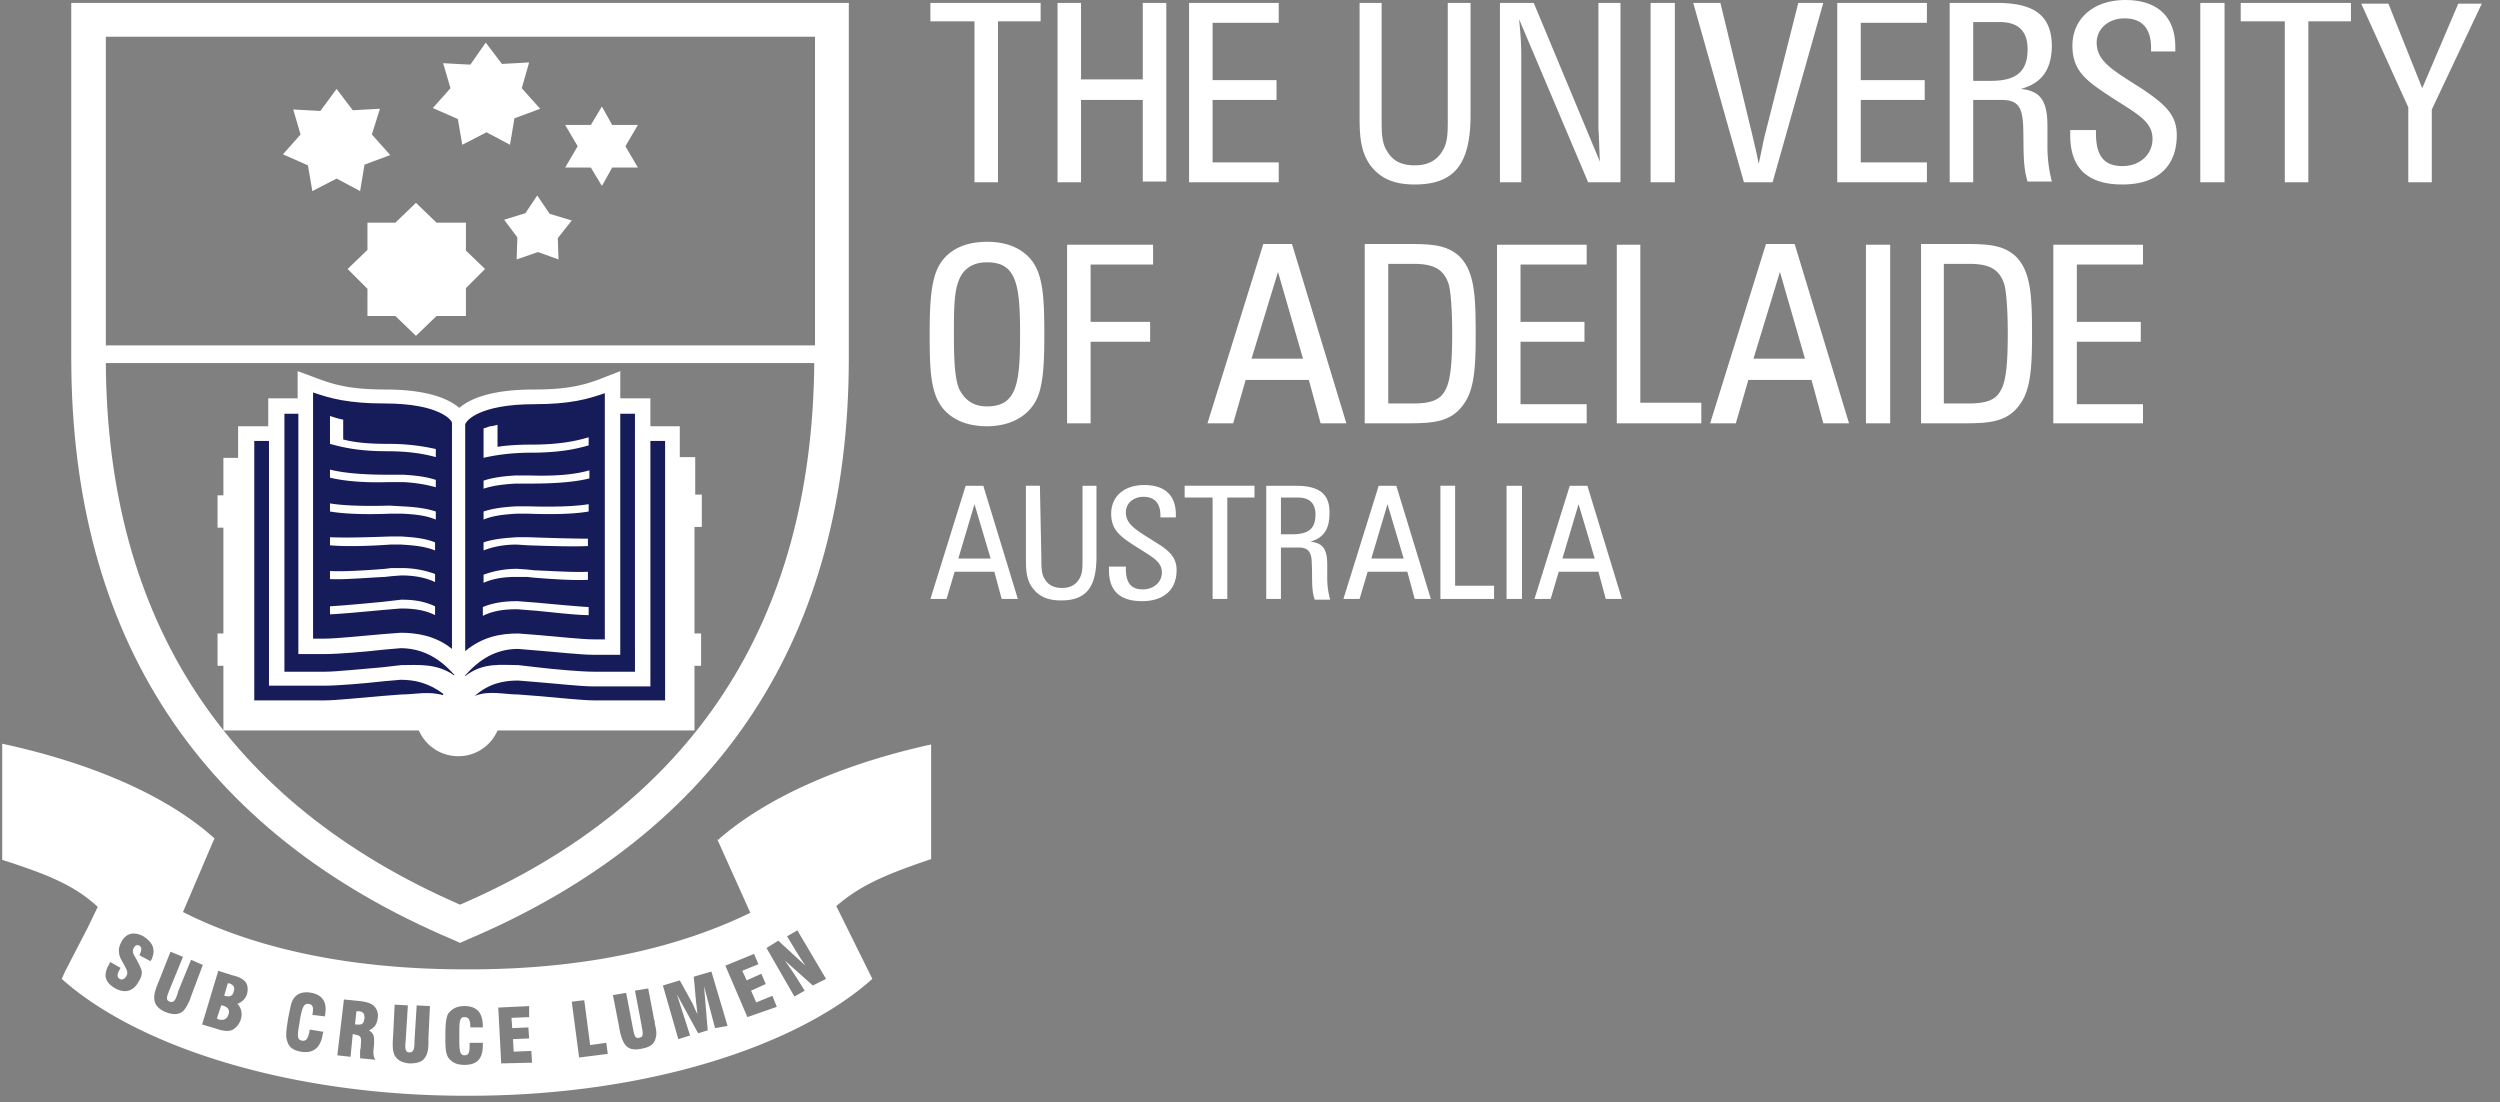
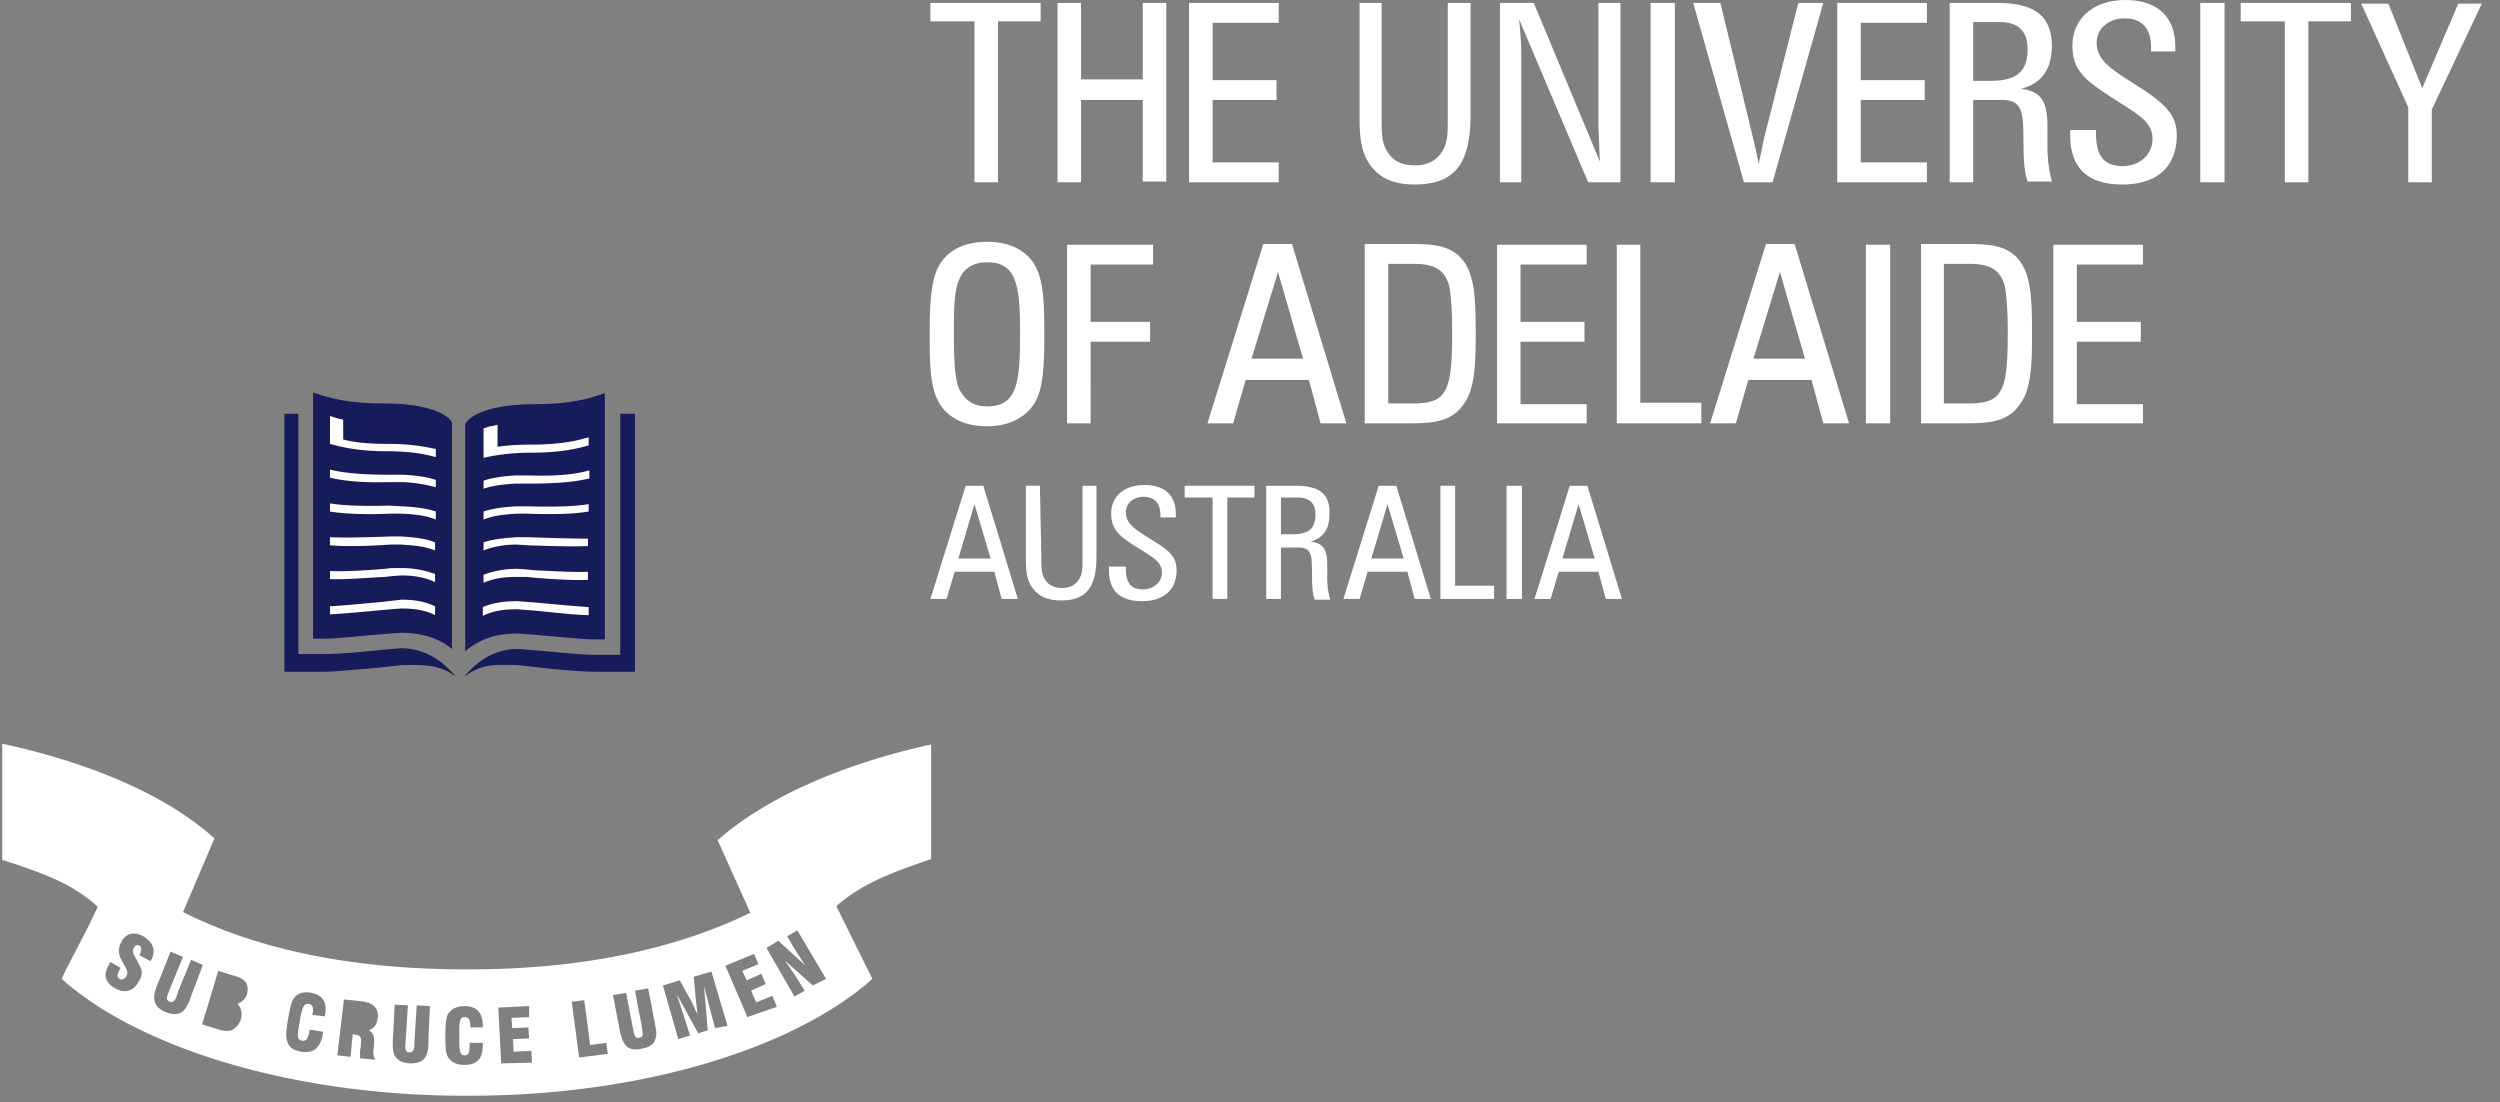
<svg xmlns="http://www.w3.org/2000/svg" width="127" height="56">
  <rect width="100%" height="100%" fill="#808080" stroke="none" />
  <g fill="none" fill-rule="evenodd">
-     <path fill="#FFF" d="M28.71 6.347h1.306l.56-.934.523.934h1.306l-.634 1.082.634 1.083H31.1l-.523.933-.56-.933h-1.307l.635-1.083-.635-1.082Zm-11.611-1.83L17.92 5.6l1.381-.075-.41 1.307.933 1.045-1.307.486-.224 1.344-1.194-.635-1.232.635-.224-1.307-1.27-.56.896-1.008-.373-1.27 1.381.075.822-1.12Zm7.578-2.352.822 1.083 1.381-.075-.373 1.307.933 1.045-1.307.486-.224 1.344-1.194-.635-1.232.635-.224-1.307-1.27-.56.896-1.008-.373-1.27 1.381.075.784-1.12Zm2.614 7.766.634.933 1.12.336-.709.896.037 1.083-1.045-.374-1.083.374.038-1.12-.672-.896 1.082-.336.598-.896Zm-2.651 3.733-.97-.933v-1.419h-1.494l-1.045-1.008-1.046 1.008h-1.418v1.381l-1.008.971 1.008 1.008v1.381h1.418l1.046 1.008 1.045-1.008h1.493v-1.418l.971-.971Z" />
-     <path fill="#FFF" d="M41.365 18.443H5.376c.075 13.104 6.16 22.362 17.995 27.514 11.834-5.114 17.882-14.373 17.994-27.514ZM5.376 1.867v15.68h36.027V1.867H5.376ZM43.12 18.18c0 14.15-6.533 24.118-19.413 29.568l-.336.15-.336-.15C10.155 42.3 3.62 32.368 3.62 18.181V.15H43.12v18.032ZM11.648 49.952h-.075l-.186.635h.037c.261.074.41 0 .448-.224.075-.187 0-.336-.224-.411Zm6.533 1.419h-.074l-.075.672h.075c.298.037.373-.038.41-.336 0-.224-.074-.336-.336-.336Z" />
    <path fill="#FFF" d="M47.301 37.819c-4.592 1.008-8.4 2.725-10.789 4.816l.037.037-.112-.037 1.68 3.733c-3.36 1.643-8.026 2.875-14.261 2.875h-.224c-6.347 0-11.013-1.232-14.336-2.912l1.53-3.584.075-.15C8.55 40.47 4.78 38.79.112 37.781v5.899c2.203.71 3.659 1.27 4.853 2.39l-.522 1.082-1.12 2.165-.187.411c3.883 3.472 11.648 5.936 20.496 5.936h.224c8.848 0 16.576-2.464 20.459-5.936l-1.83-3.696c1.232-1.083 2.614-1.643 4.816-2.39V37.82ZM7.691 48.757c-.038.038-.038.038-.038.075l-.56-.299v-.037c.112-.224.112-.373 0-.448-.112-.075-.224-.037-.298.112-.112.187 0 .336.149.597.112.224.224.411.261.598 0 .149-.037.336-.149.485-.261.523-.71.635-1.195.373-.522-.298-.634-.672-.336-1.194.038-.038.038-.112.075-.15l.523.299c0 .037-.038.037-.038.075-.149.261-.149.41 0 .485.112.075.262 0 .336-.15.112-.186 0-.335-.112-.56-.149-.26-.261-.447-.261-.634-.037-.187.037-.373.112-.523.224-.448.635-.56 1.12-.298.523.336.635.709.41 1.194Zm1.978 1.979c-.112.261-.224.485-.373.635-.224.186-.523.186-.896.037-.336-.15-.523-.336-.56-.635-.037-.261.075-.56.261-1.008l.56-1.418.635.261-.672 1.643c-.15.373-.224.56 0 .634.224.075.299-.112.41-.448V50.4l.673-1.643.597.262-.56 1.493c-.037.112-.075.187-.075.224Zm2.875-.224c-.075.224-.224.373-.485.485.186.187.261.448.186.747a.93.93 0 0 1-.41.56c-.224.112-.486.075-.822-.037l-.746-.224.821-2.726.71.224c.298.075.485.15.634.299.15.15.187.41.112.672Zm3.957 1.12-.634-.075c.074-.373.037-.522-.187-.56-.261-.037-.336.224-.448.822v.037c-.112.672-.187.97.112 1.008.224.037.299-.112.373-.448 0-.037 0-.075.038-.112l.672.112c0 .037-.038.075-.038.15-.112.671-.485.97-1.12.858-.373-.075-.597-.224-.672-.523-.112-.261-.037-.634.038-1.157.112-.523.149-.896.336-1.083.186-.224.485-.298.858-.224.56.112.822.486.672 1.195Zm2.688.075c-.037.336-.186.522-.448.634.299.187.262.374.262.71-.038.373-.075.597.074.784l-.784-.075v-.41c.038-.113.038-.225.038-.3.037-.335 0-.447-.262-.485l-.149-.037-.112 1.157-.672-.074.336-2.838.747.075c.373.037.634.112.784.261.149.15.224.374.186.598Zm2.576 1.045v.224c0 .299-.037.523-.149.71-.15.26-.41.335-.821.335-.374-.037-.598-.149-.747-.41-.112-.224-.112-.56-.075-1.046l.075-1.53.672.037-.112 1.792c-.037.373-.037.597.187.597s.261-.186.261-.56v-.037l.112-1.792.672.037-.075 1.643Zm2.763.187v.149c0 .71-.299 1.008-.933 1.008-.374 0-.635-.112-.822-.373-.149-.224-.149-.598-.149-1.12 0-.523.037-.934.15-1.12.186-.224.41-.374.82-.374.635 0 .934.336.934 1.046v.037h-.635c0-.373-.074-.523-.298-.523-.262 0-.262.262-.262.896v.075c0 .672 0 .97.262.97.224 0 .261-.149.261-.522v-.112h.672v-.037Zm.933 1.082-.149-2.837 1.568-.075v.56l-.896.038.037.522.822-.037.037.56-.821.037.037.635.896-.037.037.597-1.568.037Zm3.958-.298-.374-2.838.635-.074.299 2.277.821-.112.075.56-1.456.187Zm3.882-.971c-.074.299-.298.448-.709.523-.373.074-.635.037-.821-.187-.15-.187-.262-.523-.336-1.008l-.299-1.53.672-.113.336 1.755c.075.373.112.597.336.523.224-.038.187-.224.112-.598v-.037l-.336-1.755.672-.112.299 1.568c.037.075.037.15.037.224.075.299.112.523.037.747Zm3.024-.523-.56-2.128.187 2.24-.485.15-1.083-1.979.672 2.09-.597.187-.784-2.725.858-.261.598 1.082c.037.038.112.262.298.635-.037-.41-.074-.635-.074-.672l-.112-1.232.896-.261.821 2.762-.635.112Zm1.643-.56-1.12-2.613 1.456-.597.224.522-.821.336.224.486.746-.336.224.522-.746.336.261.598.821-.336.224.56-1.493.522Zm3.323-1.605-1.419-1.27c.261.374.523.747.747 1.12l.261.411-.523.299-1.418-2.464.597-.373 1.381 1.269c-.261-.373-.485-.747-.709-1.12l-.224-.373.523-.299 1.456 2.464-.672.336Z" />
-     <path fill="#FFF" d="M11.275 51.072h-.038l-.224.672c.038 0 .038 0 .075.037.261.075.448 0 .523-.261.074-.224-.038-.373-.336-.448Zm24.378-24.304v-1.643h-.336v-1.904h-.784v-1.568H33.04v-1.418h-1.53v-1.382l-.673.262c-.933.373-1.754.672-3.696.672-2.314 0-3.322.522-3.808.933-.485-.41-1.493-.933-3.77-.933-1.942 0-2.763-.299-3.734-.672l-.709-.262v1.382h-1.493v1.418h-1.531v1.606h-.747v1.904h-.298v1.642h.298v5.376h-.298v1.643h.298v3.285h9.931a2.179 2.179 0 0 0 2.016 1.307c.859 0 1.643-.523 1.979-1.307H35.28v-3.285h.336v-1.643h-.336v-5.413h.373Z" />
    <path fill="#161B59" d="M23.035 34.235c-.859-.971-1.792-1.307-2.688-1.307l-.859.075c-.97.112-2.352.224-2.987.224h-1.344V21.019h-.709v13.104h2.053c.598 0 1.979-.15 2.912-.224l.971-.112c.821 0 1.792-.112 2.688.522v-.074h-.037Zm8.474-13.216v12.245h-1.344c-.672 0-1.978-.15-2.949-.224l-.896-.075c-.896 0-1.792.336-2.65 1.307l-.038.037v.038c.896-.71 1.83-.56 2.688-.56l.97.112c.934.112 2.278.224 2.875.224h2.091V21.019h-.747Z" />
    <path fill="#161B59" d="m20.347 32.144-.971.075c-.896.074-2.277.224-2.912.224h-.56V19.936c.859.299 1.792.56 3.621.56 2.875 0 3.398.896 3.398.896l.037.075v11.498c-.821-.672-1.792-.821-2.613-.821Zm10.378.336h-.56c-.634 0-1.941-.15-2.874-.224l-.971-.075c-.859 0-1.792.15-2.688.896V21.541l.075-.112s.56-.896 3.434-.896c1.83 0 2.726-.261 3.584-.56V32.48Z" />
    <path fill="#FFF" d="M19.75 24.117c-1.233 0-2.24-.074-2.987-.261v.41c.784.187 1.792.262 2.986.225h.747c.71.037 1.232.149 1.643.261v-.373c-.448-.15-.971-.224-1.643-.262h-.747Zm.037 1.568c-1.307.038-2.352 0-3.024-.112v.411c.858.15 2.128.15 3.024.112h.672c.746.037 1.232.112 1.68.299v-.411c-.448-.15-.971-.224-1.68-.261l-.672-.038Zm.037 1.568c-1.008.038-2.277.075-3.061.038v.41c.784.075 2.053.038 3.061-.037h.56c.56.037 1.157.075 1.717.299v-.411c-.56-.224-1.157-.261-1.717-.299h-.56Zm.037 1.606-.298.037c-.896.075-2.091.15-2.8.112v.41c.746.038 1.941-.074 2.8-.111l.336-.038.485-.037c.56 0 1.157.075 1.717.336v-.41a4.9 4.9 0 0 0-1.717-.3h-.523Zm.523 1.605-.97.112c-.785.075-1.98.187-2.651.224v.41c.709-.037 1.904-.149 2.688-.223l.896-.075c.522 0 1.157.037 1.754.336V30.8c-.634-.299-1.232-.336-1.717-.336Zm-.672-7.915c-1.008 0-1.717-.074-2.277-.224v-1.008c-.224-.037-.448-.112-.672-.186v1.418c.672.187 1.493.374 2.912.374 1.008 0 1.792.112 2.464.298v-.41a10.698 10.698 0 0 0-2.427-.262Zm7.243.448c1.456 0 2.314-.186 2.949-.373v-.41c-.635.186-1.456.373-2.95.373-.634 0-1.194.037-1.68.112v-1.12c-.149.037-.26.074-.373.074l-.336.112v1.494c.635-.15 1.456-.262 2.39-.262Zm-.038 1.158h-.746c-.635.037-1.158.112-1.606.261v.41c.448-.149.971-.223 1.643-.26h.747c1.232 0 2.24-.075 2.986-.262v-.41c-.784.223-1.754.298-3.024.26Zm-.037 1.568h-.672c-.672.037-1.195.112-1.643.261v.41c.448-.186.971-.26 1.68-.298h.635c.933.037 2.203.037 3.024-.112v-.373c-.635.112-1.717.149-3.024.112Zm-.037 1.568h-.598c-.522.037-1.12.074-1.68.261v.41c.56-.223 1.158-.298 1.68-.298l.56.037c1.046.038 2.315.075 3.062.038v-.374c-.71 0-1.979-.037-3.024-.074Zm.298 1.68-.336-.038-.522-.037a4.9 4.9 0 0 0-1.718.299v.41c.598-.261 1.195-.298 1.718-.298h.485l.336.037c.896.075 2.09.15 2.763.112v-.41c-.635.037-1.83-.038-2.726-.075Zm.112 1.642-.97-.074c-.486 0-1.12.037-1.755.298v.448c.597-.298 1.232-.336 1.755-.336l.933.075c.821.075 2.016.224 2.688.224v-.41c-.672-.038-1.83-.15-2.65-.225Z" />
-     <path fill="#161B59" d="m20.347 34.533-.859.075c-.97.112-2.352.224-2.987.224h-2.837V22.4h-.747v13.179h3.584c.598 0 1.979-.15 2.912-.224l.971-.075c.672 0 1.381-.187 2.128.037v-.074c-.747-.56-1.456-.71-2.165-.71ZM33.04 22.4v12.47h-2.875c-.672 0-1.978-.15-2.949-.225l-.896-.074c-.747 0-1.493.149-2.203.784.71-.299 1.494-.075 2.203-.075l.97.075c.934.074 2.278.224 2.875.224h3.622V22.4h-.747Z" />
    <path fill="#FFF" d="M50.885 30.427h.822l-1.755-5.75h-.896l-1.792 5.75h.821l.411-1.382h2.016l.373 1.382Zm-2.202-2.054.821-2.762.821 2.762h-1.642Zm4.144-3.696h-.71V28.3c0 .597 0 1.12.336 1.568.336.448.784.634 1.456.634 1.307 0 1.792-.709 1.792-2.24v-3.584h-.709v3.696c0 .448 0 .747-.15 1.008-.186.336-.485.486-.895.486-.411 0-.71-.15-.896-.486-.15-.261-.15-.597-.15-1.045l-.074-3.659Zm3.509 4.107v.187c0 1.045.56 1.568 1.68 1.568 1.12 0 1.755-.598 1.755-1.568 0-.672-.374-1.008-1.12-1.456-.934-.598-1.456-.859-1.456-1.494 0-.448.373-.784.896-.784.56 0 .858.336.858.934v.112h.784v-.15c0-.97-.56-1.493-1.605-1.493s-1.68.597-1.68 1.456c0 .821.448 1.157 1.27 1.68.82.523 1.306.747 1.306 1.307 0 .485-.41.858-.97.858-.598 0-.86-.336-.86-1.045v-.112h-.858Zm5.264 1.643h.747v-5.152h1.381v-.598h-3.547v.598H61.6v5.152Zm4.219-5.75h-1.494v5.75h.747v-2.614h.896c.523 0 .672.262.672.859.037.672-.037 1.27.15 1.792h.783a4.107 4.107 0 0 1-.149-1.157v-.598c0-.784-.187-1.12-.859-1.194.672-.187.971-.635.971-1.419.037-1.008-.523-1.419-1.717-1.419Zm-.747 2.502v-1.904h.859c.597 0 .896.298.896.858 0 .747-.374 1.008-1.195 1.008h-.56v.038Zm6.795 3.248h.821l-1.755-5.75h-.896l-1.792 5.75h.822l.41-1.382h2.016l.374 1.382Zm-2.203-2.054.821-2.762.822 2.762h-1.643Zm3.51 2.054h2.725v-.672H73.92v-5.078h-.747v5.75Zm3.36 0h.783v-5.75h-.784v5.75Zm5.04 0h.82l-1.754-5.75h-.896l-1.792 5.75h.821l.411-1.382H81.2l.373 1.382Zm-2.203-2.054.821-2.762.821 2.762h-1.642ZM51.819 16.987c0 2.464-.15 3.658-1.68 3.658-.672 0-1.12-.298-1.419-.896-.224-.56-.261-1.493-.261-2.762 0-1.456 0-2.427.41-3.062.262-.373.672-.597 1.232-.597 1.568-.037 1.718 1.195 1.718 3.659Zm1.232.074c0-1.904-.038-3.173-.747-3.957-.485-.523-1.195-.821-2.165-.821-1.12 0-1.979.41-2.427 1.194-.41.71-.485 1.867-.485 3.472 0 1.867.037 3.099.746 3.883.486.523 1.195.821 2.166.821 1.12 0 1.978-.448 2.426-1.194.411-.672.486-1.792.486-3.398Zm1.157 4.443h1.195V17.36h3.024v-1.008h-3.024V13.44h3.173v-1.008h-4.368v9.072Zm12.88 0h1.307l-2.763-9.11h-1.456l-2.837 9.11h1.306l.635-2.203h3.21l.598 2.203Zm-3.51-3.285 1.345-4.406 1.269 4.406h-2.613Zm6.945 2.277v-7.093h1.269c.97 0 1.53.224 1.792 1.008.075.186.187 1.045.187 2.501 0 1.493-.075 2.464-.374 2.95-.261.485-.784.634-1.605.634h-1.27Zm-1.232 1.008h2.202c1.382 0 2.278-.075 2.912-1.045.486-.71.56-1.83.56-3.398 0-1.978-.037-3.248-.821-4.032-.635-.597-1.456-.634-2.613-.634h-2.203v9.109h-.037Zm6.757 0h4.555v-.97h-3.36V17.36h3.248v-1.008h-3.248V13.44h3.36v-1.008h-4.555v9.072Zm6.085 0h4.294v-1.045h-3.099v-8.027h-1.195v9.072Zm10.491 0h1.307l-2.763-9.11h-1.456l-2.837 9.11h1.306l.635-2.203h3.21l.598 2.203Zm-3.547-3.285 1.344-4.406 1.27 4.406h-2.614Zm5.712 3.285h1.232v-9.072H94.79v9.072Zm3.958-1.008v-7.093h1.269c.97 0 1.53.224 1.792 1.008.075.186.187 1.045.187 2.501 0 1.493-.075 2.464-.374 2.95-.261.485-.784.634-1.605.634h-1.27Zm-1.195 1.008h2.203c1.381 0 2.277-.075 2.912-1.045.485-.71.56-1.83.56-3.398 0-1.978-.038-3.248-.822-4.032-.634-.597-1.456-.634-2.613-.634h-2.203v9.109h-.037Zm6.757 0h4.555v-.97h-3.36V17.36h3.248v-1.008h-3.248V13.44h3.36v-1.008h-4.555v9.072ZM49.504 9.259h1.195V1.083h2.165V.149h-5.6v.934h2.24v8.176Zm4.219 0h1.194V5.077h3.136v4.144h1.195V.15h-1.195v3.883h-3.136V.149h-1.194v9.11Zm6.682 0h4.555V8.25H61.6V5.077h3.248V4.07H61.6V1.157h3.36V.15h-4.555v9.11Zm9.782-9.11h-1.12V5.9c0 .97.037 1.754.522 2.464.523.709 1.232 1.008 2.278 1.008 2.09 0 2.837-1.12 2.837-3.547V.149h-1.157v5.899c0 .672 0 1.195-.262 1.605-.298.523-.784.747-1.418.747-.672 0-1.12-.224-1.419-.747-.261-.41-.261-.933-.261-1.642V.149Zm11.088 8.064L77.915.15h-1.718v9.11h1.083V2.688c0-.41-.037-1.008-.112-1.717l3.51 8.288h1.642V.149H81.2v6.384c.037.448.037 1.008.075 1.68ZM83.85 9.26h1.232V.149H83.85v9.11Zm4.741 0h1.456l2.576-9.11h-1.27l-1.717 6.795c-.074.299-.149.747-.298 1.381-.075-.448-.187-.896-.299-1.381L87.397.149h-1.381l2.576 9.11Zm4.741 0h4.555V8.25h-3.36V5.077h3.248V4.07h-3.248V1.157h3.36V.15h-4.555v9.11Zm8.102-9.11h-2.39v9.11h1.195V5.077h1.456c.821 0 1.045.374 1.083 1.344.037 1.046-.038 1.979.224 2.8h1.232a7.107 7.107 0 0 1-.224-1.866V6.42c0-1.232-.299-1.792-1.344-1.904 1.082-.298 1.568-1.008 1.568-2.24-.038-1.493-.896-2.128-2.8-2.128Zm-1.195 3.958V1.12h1.344c.933 0 1.419.448 1.419 1.381 0 1.158-.598 1.606-1.867 1.606h-.896Zm4.928 2.501v.261c0 1.68.896 2.502 2.65 2.502 1.793 0 2.763-.934 2.763-2.502 0-1.045-.597-1.568-1.754-2.352-1.456-.933-2.315-1.381-2.315-2.352 0-.672.56-1.232 1.419-1.232.896 0 1.344.523 1.344 1.494v.186h1.232V2.39c0-1.53-.896-2.389-2.539-2.389-1.643 0-2.688.97-2.688 2.315 0 1.306.71 1.792 2.016 2.65 1.27.822 2.053 1.195 2.053 2.091 0 .784-.634 1.381-1.53 1.381-.934 0-1.344-.522-1.344-1.68v-.149h-1.307Zm6.608 2.65h1.232V.15h-1.232v9.11Zm4.293 0h1.195V1.084h2.165V.149h-5.6v.934h2.24v8.176Zm6.235 0h1.232V5.564l2.539-5.376h-1.195l-1.83 4.293-1.717-4.293h-1.381l2.39 5.264v3.808h-.038Z" />
  </g>
</svg>